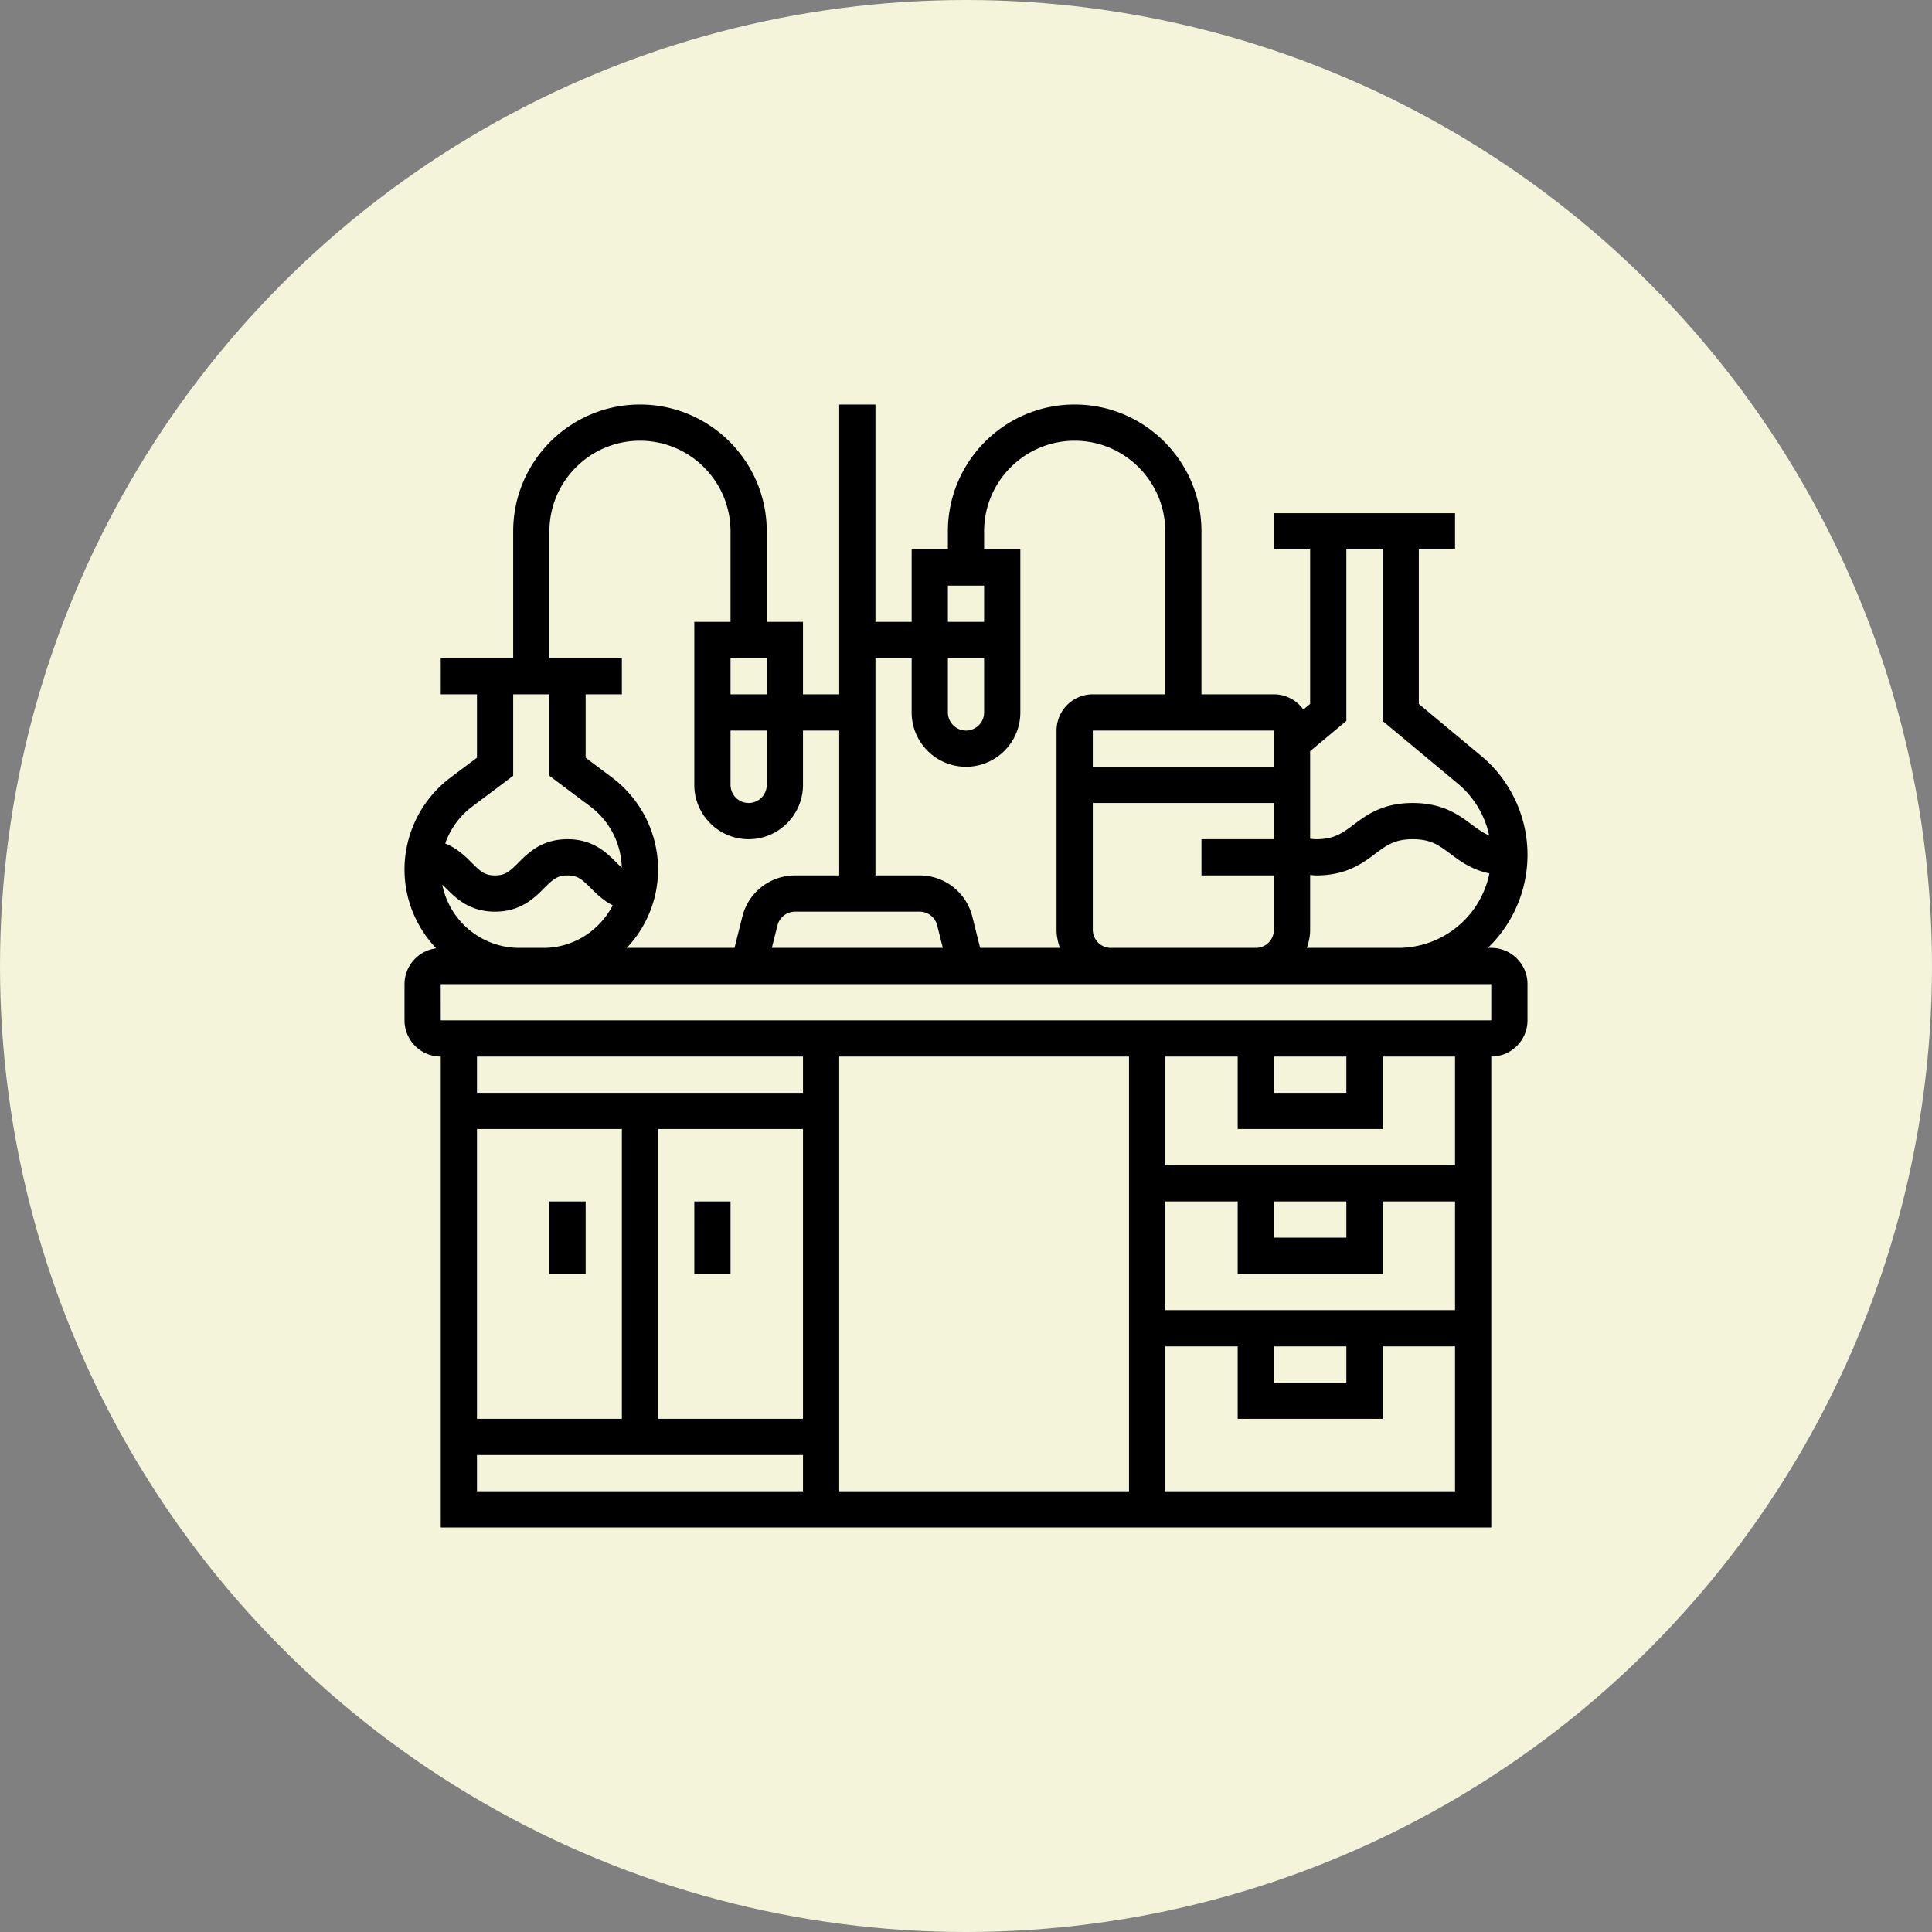
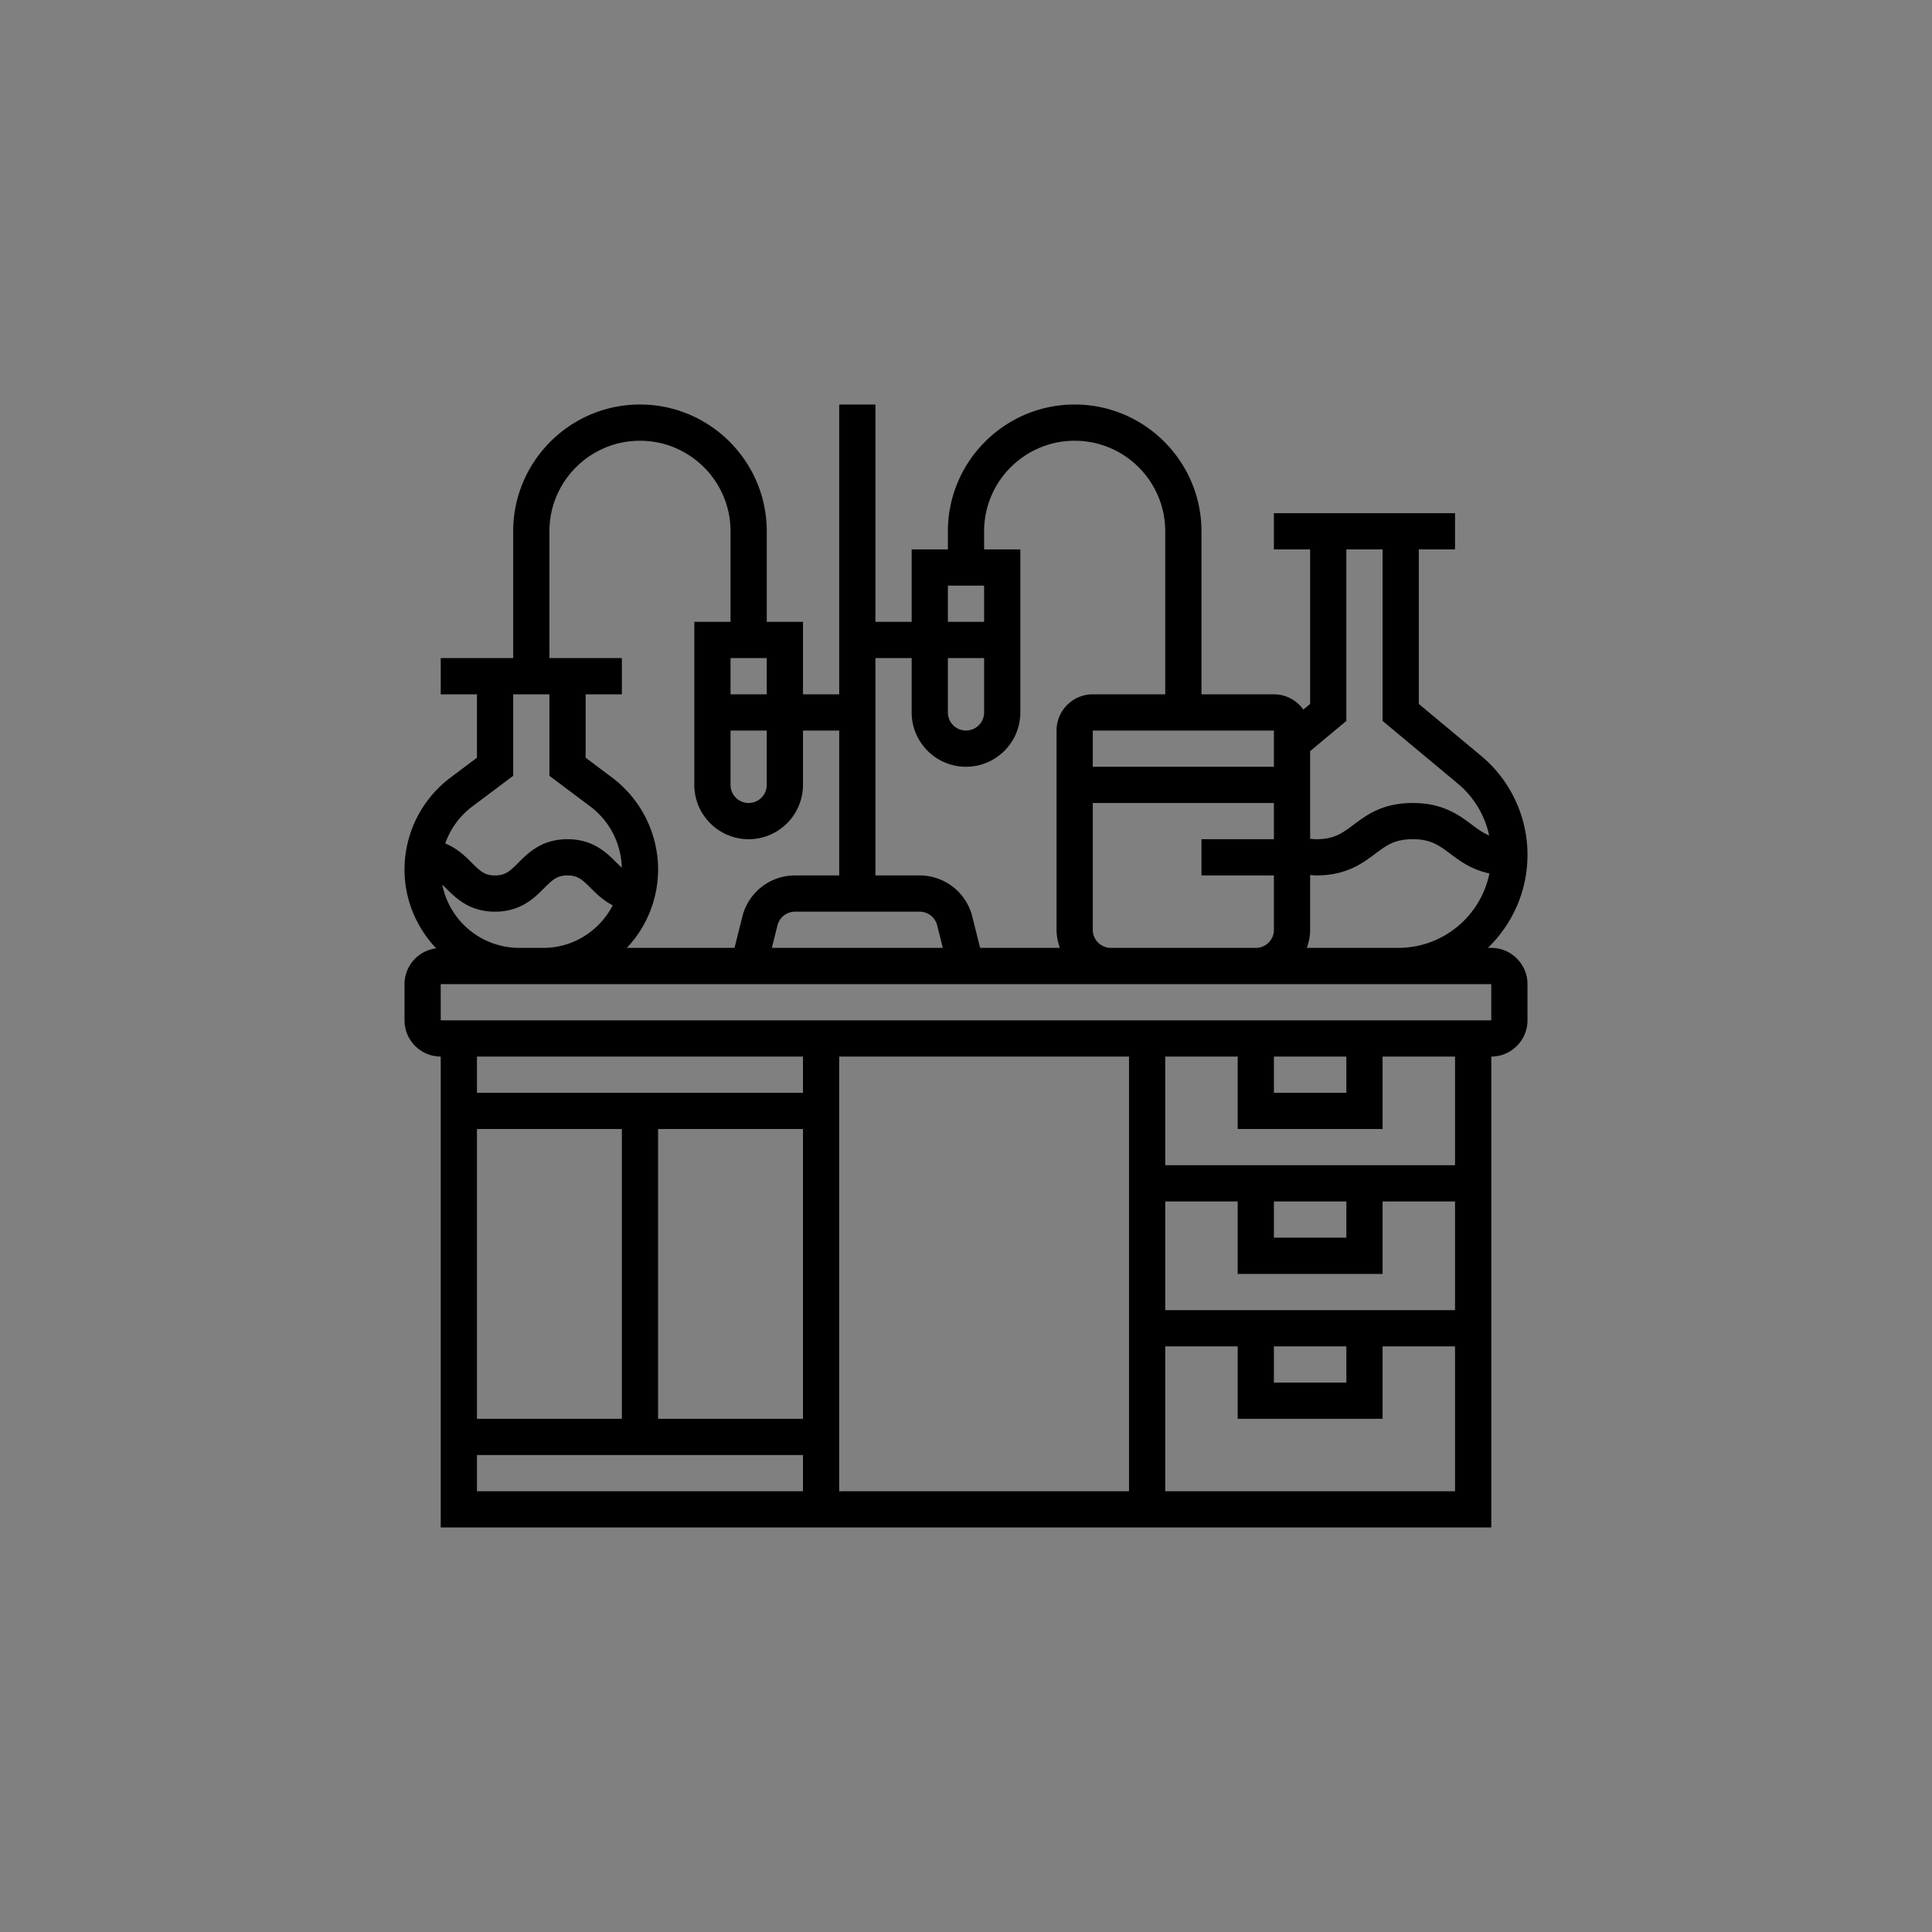
<svg xmlns="http://www.w3.org/2000/svg" version="1.1" width="512" height="512" x="0" y="0" viewBox="0 0 64 64" style="enable-background:new 0 0 512 512" xml:space="preserve" class="">
  <rect x="0" y="0" width="64" height="64" fill="#808080" stroke="none" />
-   <circle r="32" cx="32" cy="32" fill="#f3f4da" shape="circle" />
  <g transform="matrix(0.6,0,0,0.6,12.8,12.8)">
    <path d="M61 31h-.19a7.118 7.118 0 0 0-.374-10.607L57 17.531V9h2V7H49v2h2v8.531l-.375.312A1.995 1.995 0 0 0 49 17h-4V8c0-3.859-3.141-7-7-7s-7 3.141-7 7v1h-2v4h-2V1h-2v16h-2v-4h-2V8c0-3.859-3.141-7-7-7S7 4.141 7 8v7H3v2h2v3.5l-1.466 1.101A6.358 6.358 0 0 0 1 26.667c0 1.689.669 3.222 1.75 4.358A1.997 1.997 0 0 0 1 33v2c0 1.103.897 2 2 2v26h58V37c1.103 0 2-.897 2-2v-2c0-1.103-.897-2-2-2zm-22-1v-7h10v2h-4v2h4v3a1 1 0 0 1-1 1h-8a1 1 0 0 1-1-1zm12 0v-3.025c.112.006.215.025.331.025 1.667 0 2.554-.665 3.267-1.2.62-.464 1.067-.8 2.067-.8 1.001 0 1.448.336 2.068.8.536.403 1.172.878 2.164 1.09A5.137 5.137 0 0 1 55.871 31h-5.055c.112-.314.184-.648.184-1zm2-11.531V9h2v9.469l4.154 3.462a5.119 5.119 0 0 1 1.73 2.863c-.339-.143-.623-.348-.951-.593-.713-.535-1.601-1.2-3.268-1.2s-2.554.665-3.267 1.2c-.62.464-1.067.8-2.067.8-.118 0-.223-.014-.331-.024v-4.84zM49 21H39v-2h10zm-18-6h2v3a1 1 0 0 1-2 0zm0-4h2v2h-2zm-2 4v3c0 1.654 1.346 3 3 3s3-1.346 3-3V9h-2V8c0-2.757 2.243-5 5-5s5 2.243 5 5v9h-4c-1.103 0-2 .897-2 2v11c0 .352.072.686.184 1H32.78l-.432-1.729A2.995 2.995 0 0 0 29.438 27H27V15zm.438 14c.46 0 .858.312.971.757L30.72 31h-9.44l.311-1.242a1 1 0 0 1 .971-.758zM19 19h2v3a1 1 0 0 1-2 0zm0-2v-2h2v2zM9 8c0-2.757 2.243-5 5-5s5 2.243 5 5v5h-2v9c0 1.654 1.346 3 3 3s3-1.346 3-3v-3h2v8h-2.438a2.996 2.996 0 0 0-2.91 2.272L19.22 31h-5.947A6.3 6.3 0 0 0 15 26.667a6.36 6.36 0 0 0-2.533-5.066L11 20.5V17h2v-2H9zM3.085 27.509c.066.063.129.121.205.198C3.835 28.252 4.582 29 5.996 29c1.415 0 2.162-.747 2.708-1.293.49-.49.732-.707 1.294-.707s.803.217 1.294.707c.305.306.682.677 1.205.944C11.774 30.039 10.338 31 8.667 31H7.333a4.337 4.337 0 0 1-4.248-3.491zM4.734 23.2 7 21.5V17h2v4.5l2.267 1.7a4.353 4.353 0 0 1 1.728 3.372 8.642 8.642 0 0 1-.289-.279C12.16 25.747 11.412 25 9.998 25c-1.415 0-2.162.747-2.708 1.293-.49.49-.731.707-1.294.707-.562 0-.802-.217-1.291-.707-.354-.355-.801-.793-1.457-1.057A4.346 4.346 0 0 1 4.734 23.2zM23 37v2H5v-2zm26 8h4v2h-4zm6 4v-4h4v6H43v-6h4v4zm-6 4h4v2h-4zm-8 8H25V37h16zM5 41h8v16H5zm10 0h8v16h-8zM5 59h18v2H5zm38 2v-8h4v4h8v-4h4v8zm16-18H43v-6h4v4h8v-4h4zm-10-6h4v2h-4zm12-2H3l-.002-2H61z" fill="#000000" opacity="1" data-original="#000000" class="" />
-     <path d="M17 45h2v4h-2zM9 45h2v4H9z" fill="#000000" opacity="1" data-original="#000000" class="" />
  </g>
</svg>